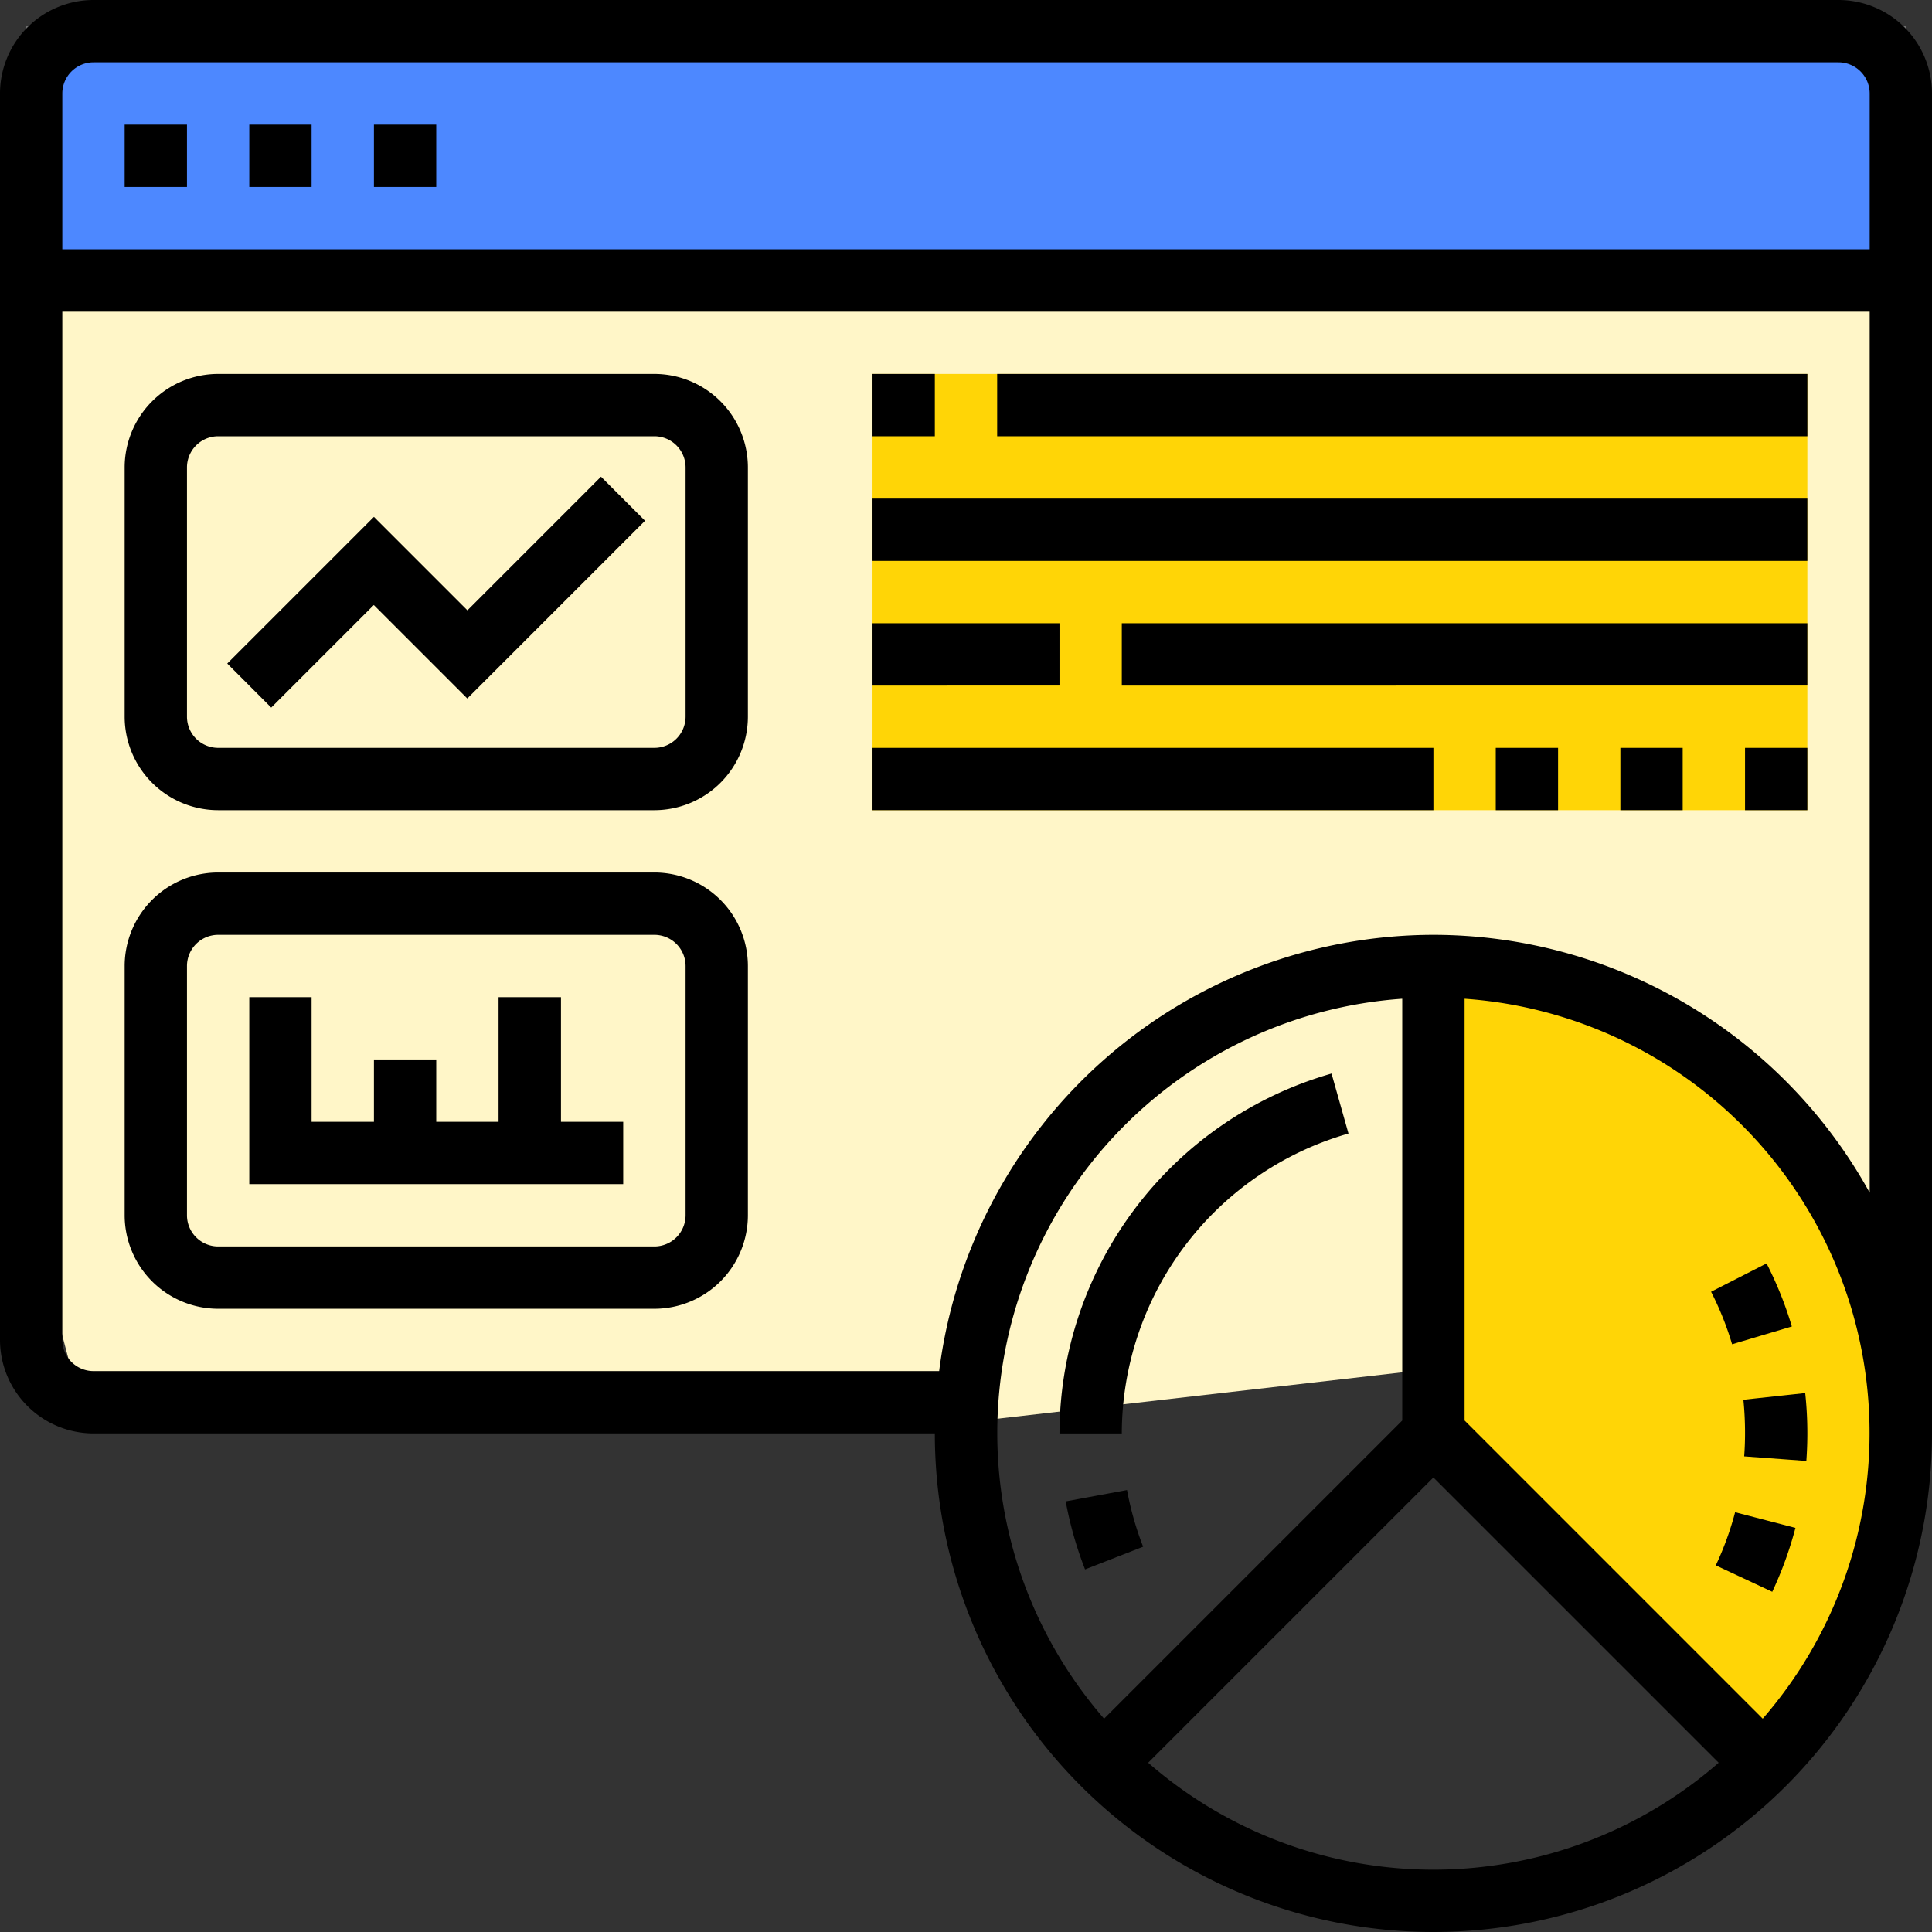
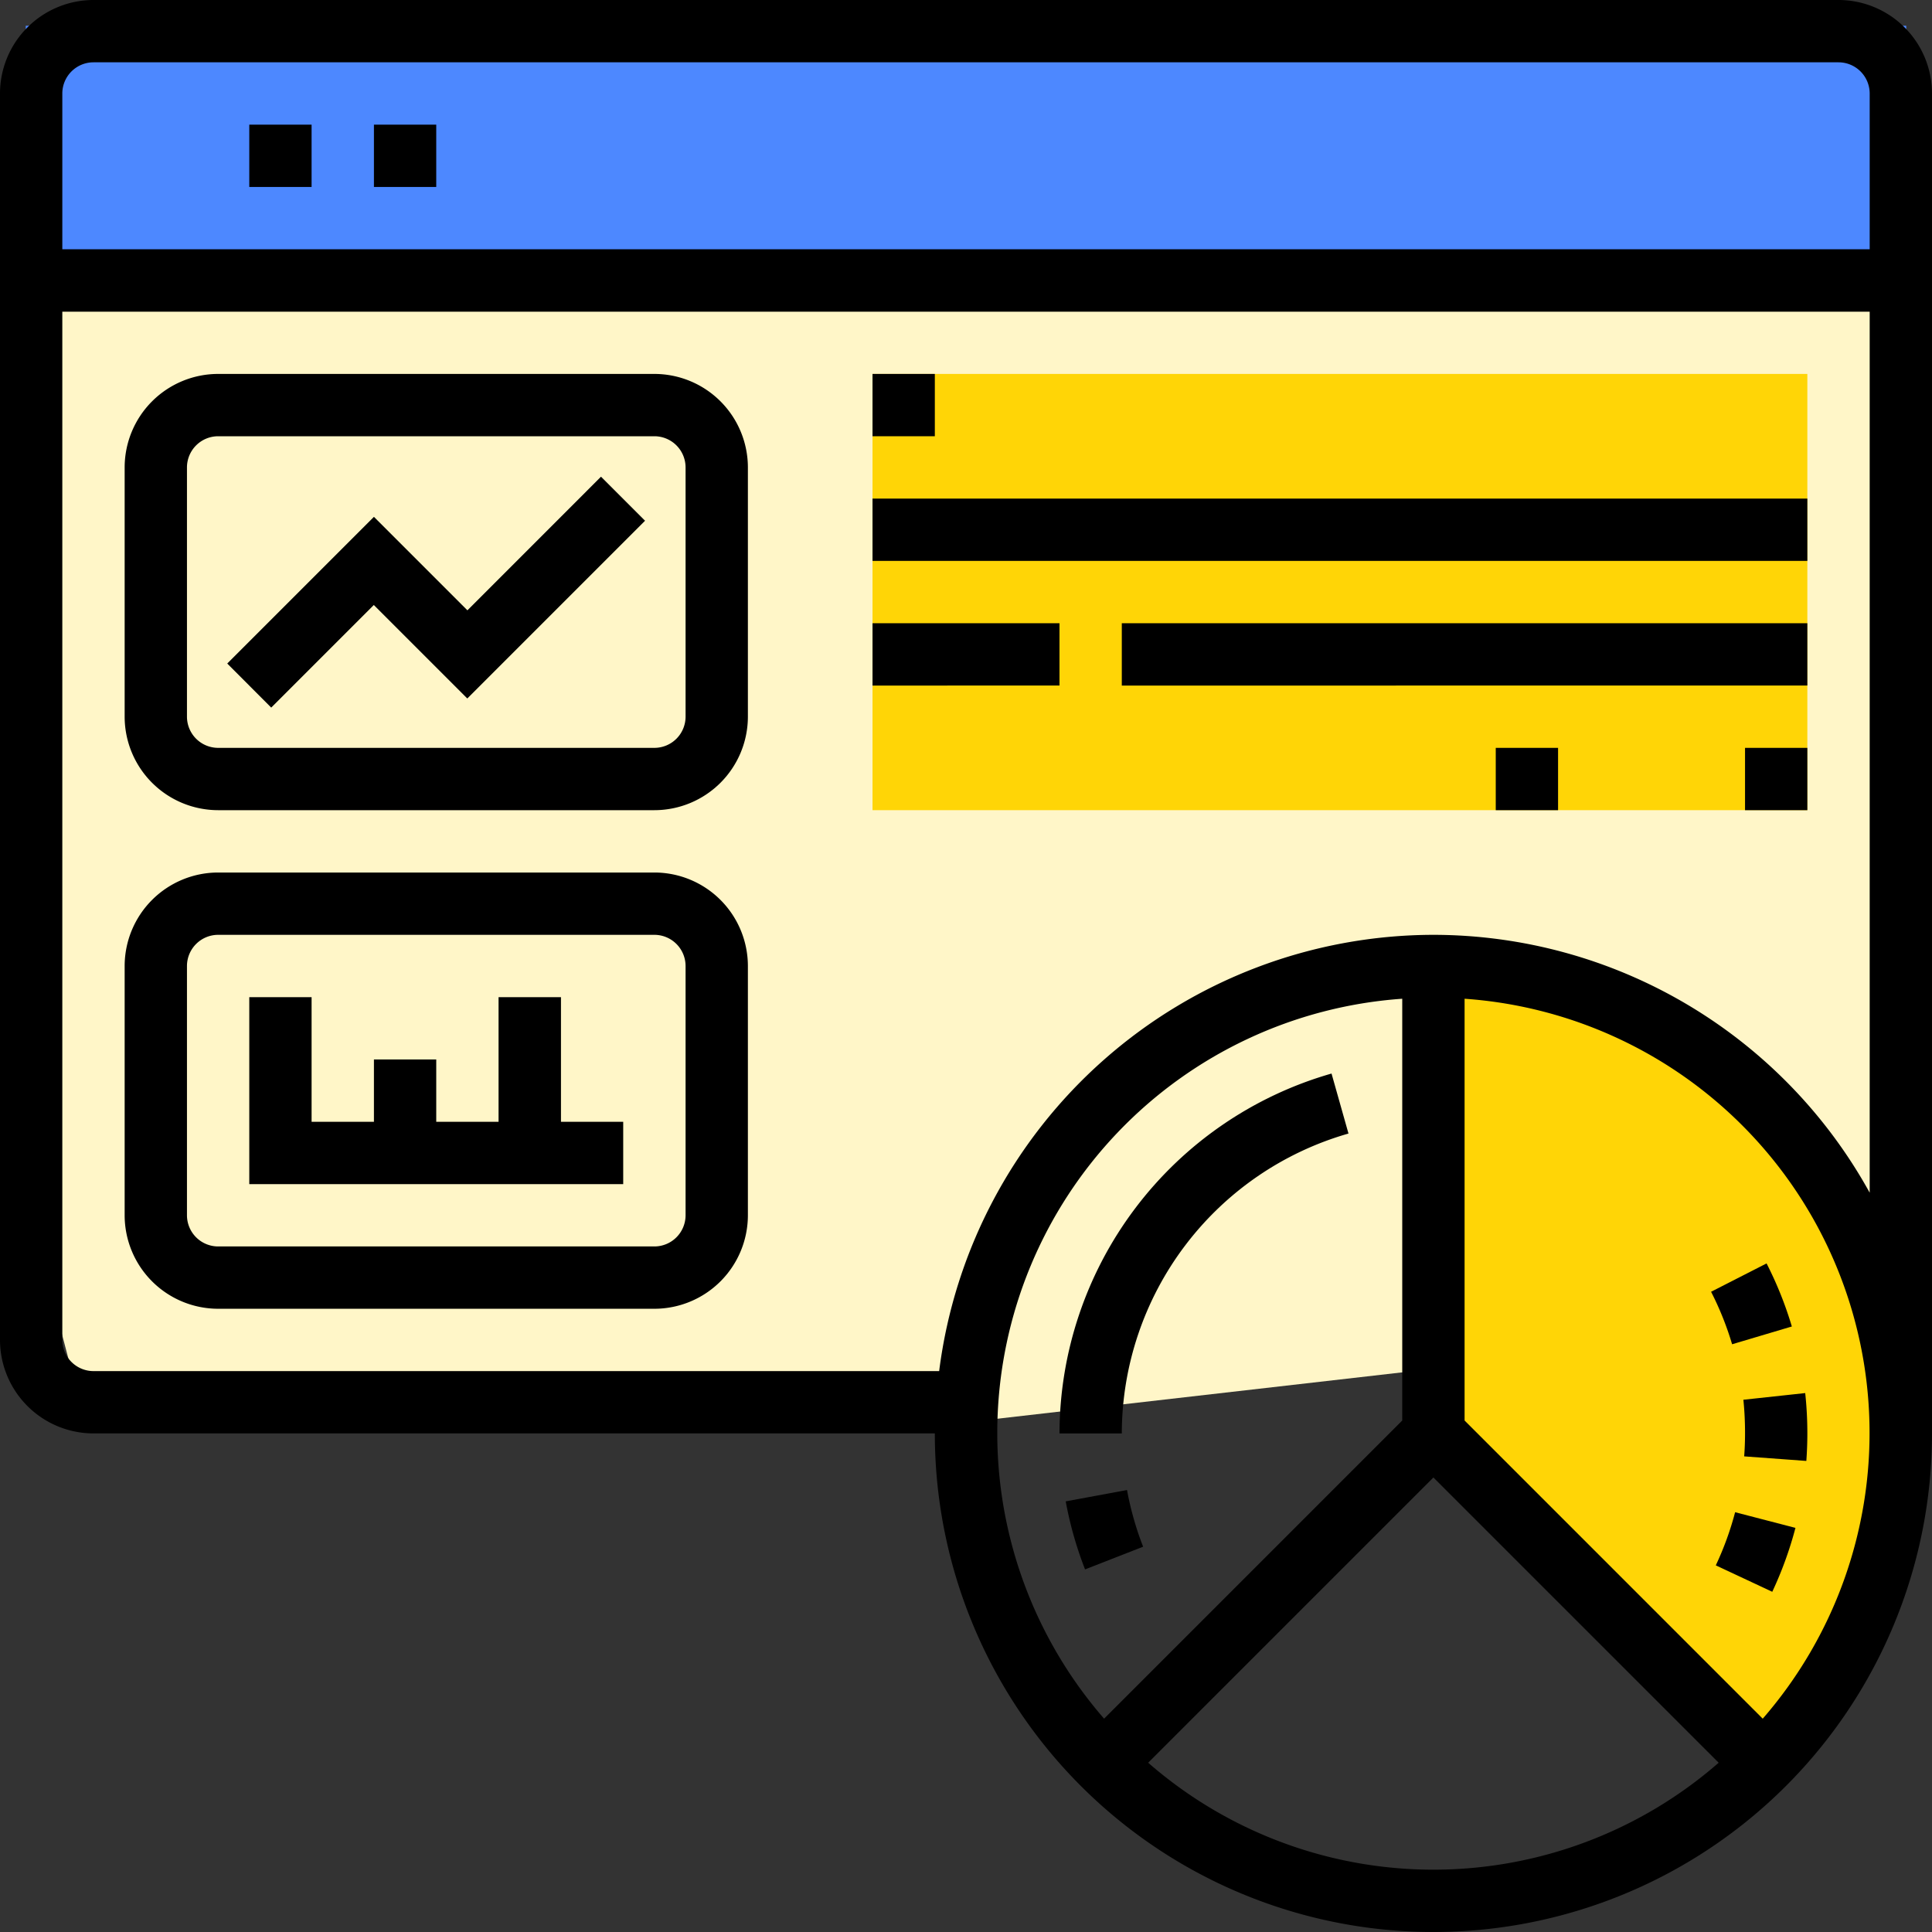
<svg xmlns="http://www.w3.org/2000/svg" width="75" height="75" viewBox="0 0 75 75">
  <rect x="0" y="0" width="75" height="75" fill="#333333" stroke="none" />
  <g id="the-right-business" transform="translate(22447 -4638)">
    <g id="Rectangle_19442" data-name="Rectangle 19442" transform="translate(-22446 4639)" fill="#4d88ff" stroke="#707070" stroke-width="1">
      <rect width="73" height="10" stroke="none" />
-       <rect x="0.5" y="0.5" width="72" height="9" fill="none" />
    </g>
    <path id="Path_139433" data-name="Path 139433" d="M-22445.8,4646.8h72.824v39.919l-40.164,4.6h-31.451l-1.209-4.6Z" transform="translate(0.976 2.2)" fill="#fff6c8" />
    <g id="dashboard_5_" data-name="dashboard (5)" transform="translate(-22447 4638)">
      <path id="Path_139374" data-name="Path 139374" d="M65.145,50.145A18.146,18.146,0,0,0,47,32V50.145L59.813,62.934A18.019,18.019,0,0,0,65.145,50.145Z" transform="translate(8.645 5.5)" fill="#ffd506" />
      <path id="Path_139375" data-name="Path 139375" d="M29,13H65.29V29.935H29Z" transform="translate(4.871 1.516)" fill="#ffd506" />
      <path id="Path_139376" data-name="Path 139376" d="M72.371,1H4.629A3.633,3.633,0,0,0,1,4.629V53.016a3.633,3.633,0,0,0,3.629,3.629H37.29a19.355,19.355,0,1,0,38.71,0V4.629A3.633,3.633,0,0,0,72.371,1ZM4.629,3.419H72.371a1.212,1.212,0,0,1,1.21,1.21v6.048H3.419V4.629A1.212,1.212,0,0,1,4.629,3.419ZM55.435,56.144,43.861,67.719A16.9,16.9,0,0,1,55.435,39.771ZM45.572,69.429,56.645,58.356,67.719,69.429a16.844,16.844,0,0,1-22.147,0Zm23.857-1.71L57.855,56.144V39.771A16.9,16.9,0,0,1,69.429,67.719ZM56.645,37.29A19.371,19.371,0,0,0,37.458,54.226H4.629a1.212,1.212,0,0,1-1.21-1.21V13.1H73.581V47.3A19.365,19.365,0,0,0,56.645,37.29Z" transform="translate(-1 -1)" />
      <path id="Path_139377" data-name="Path 139377" d="M37.419,49.422a12.139,12.139,0,0,1,8.8-11.642l-.658-2.329A14.57,14.57,0,0,0,35,49.422Z" transform="translate(6.129 6.224)" />
      <path id="Path_139378" data-name="Path 139378" d="M35.2,49.257a14.407,14.407,0,0,0,.751,2.641l2.254-.881a12.081,12.081,0,0,1-.625-2.2Z" transform="translate(6.171 9.026)" />
      <path id="Path_139379" data-name="Path 139379" d="M56.727,44.683l2.319-.69a14.409,14.409,0,0,0-.981-2.448l-2.154,1.1A11.977,11.977,0,0,1,56.727,44.683Z" transform="translate(10.513 7.501)" />
      <path id="Path_139380" data-name="Path 139380" d="M56.062,51.592l2.192,1.026a14.534,14.534,0,0,0,.9-2.481l-2.342-.608A11.978,11.978,0,0,1,56.062,51.592Z" transform="translate(10.545 9.175)" />
      <path id="Path_139381" data-name="Path 139381" d="M57.012,47.272q0,.45-.033.89l2.413.177c.025-.352.039-.709.039-1.067a14.675,14.675,0,0,0-.083-1.567l-2.4.259A12.615,12.615,0,0,1,57.012,47.272Z" transform="translate(10.73 8.374)" />
      <path id="Path_139382" data-name="Path 139382" d="M13,5h2.419V7.419H13Z" transform="translate(1.516 -0.161)" />
      <path id="Path_139383" data-name="Path 139383" d="M9,5h2.419V7.419H9Z" transform="translate(0.677 -0.161)" />
-       <path id="Path_139384" data-name="Path 139384" d="M5,5H7.419V7.419H5Z" transform="translate(-0.161 -0.161)" />
+       <path id="Path_139384" data-name="Path 139384" d="M5,5H7.419H5Z" transform="translate(-0.161 -0.161)" />
      <path id="Path_139385" data-name="Path 139385" d="M25.565,13H8.629A3.633,3.633,0,0,0,5,16.629v9.677a3.633,3.633,0,0,0,3.629,3.629H25.565a3.633,3.633,0,0,0,3.629-3.629V16.629A3.633,3.633,0,0,0,25.565,13Zm1.21,13.306a1.212,1.212,0,0,1-1.21,1.21H8.629a1.212,1.212,0,0,1-1.21-1.21V16.629a1.212,1.212,0,0,1,1.21-1.21H25.565a1.212,1.212,0,0,1,1.21,1.21Z" transform="translate(-0.161 1.516)" />
      <path id="Path_139386" data-name="Path 139386" d="M25.565,29H8.629A3.633,3.633,0,0,0,5,32.629v9.677a3.633,3.633,0,0,0,3.629,3.629H25.565a3.633,3.633,0,0,0,3.629-3.629V32.629A3.633,3.633,0,0,0,25.565,29Zm1.21,13.306a1.212,1.212,0,0,1-1.21,1.21H8.629a1.212,1.212,0,0,1-1.21-1.21V32.629a1.212,1.212,0,0,1,1.21-1.21H25.565a1.212,1.212,0,0,1,1.21,1.21Z" transform="translate(-0.161 4.871)" />
      <path id="Path_139387" data-name="Path 139387" d="M17.616,21.486l-3.629-3.629L8.293,23.551,10,25.262l3.983-3.983,3.629,3.629,6.9-6.9-1.71-1.71Z" transform="translate(0.529 2.207)" />
      <path id="Path_139388" data-name="Path 139388" d="M21.1,33H18.677v4.839H16.258V35.419H13.839v2.419H11.419V33H9v7.258H23.516V37.839H21.1Z" transform="translate(0.677 5.71)" />
      <path id="Path_139389" data-name="Path 139389" d="M29,13h2.419v2.419H29Z" transform="translate(4.871 1.516)" />
-       <path id="Path_139390" data-name="Path 139390" d="M33,13H64.452v2.419H33Z" transform="translate(5.71 1.516)" />
      <path id="Path_139391" data-name="Path 139391" d="M29,17H65.29v2.419H29Z" transform="translate(4.871 2.355)" />
      <path id="Path_139392" data-name="Path 139392" d="M29,21h7.258v2.419H29Z" transform="translate(4.871 3.194)" />
      <path id="Path_139393" data-name="Path 139393" d="M37,21H63.613v2.419H37Z" transform="translate(6.548 3.194)" />
-       <path id="Path_139394" data-name="Path 139394" d="M29,25H50.774v2.419H29Z" transform="translate(4.871 4.032)" />
      <path id="Path_139395" data-name="Path 139395" d="M49,25h2.419v2.419H49Z" transform="translate(9.065 4.032)" />
-       <path id="Path_139396" data-name="Path 139396" d="M53,25h2.419v2.419H53Z" transform="translate(9.903 4.032)" />
      <path id="Path_139397" data-name="Path 139397" d="M57,25h2.419v2.419H57Z" transform="translate(10.742 4.032)" />
    </g>
  </g>
</svg>